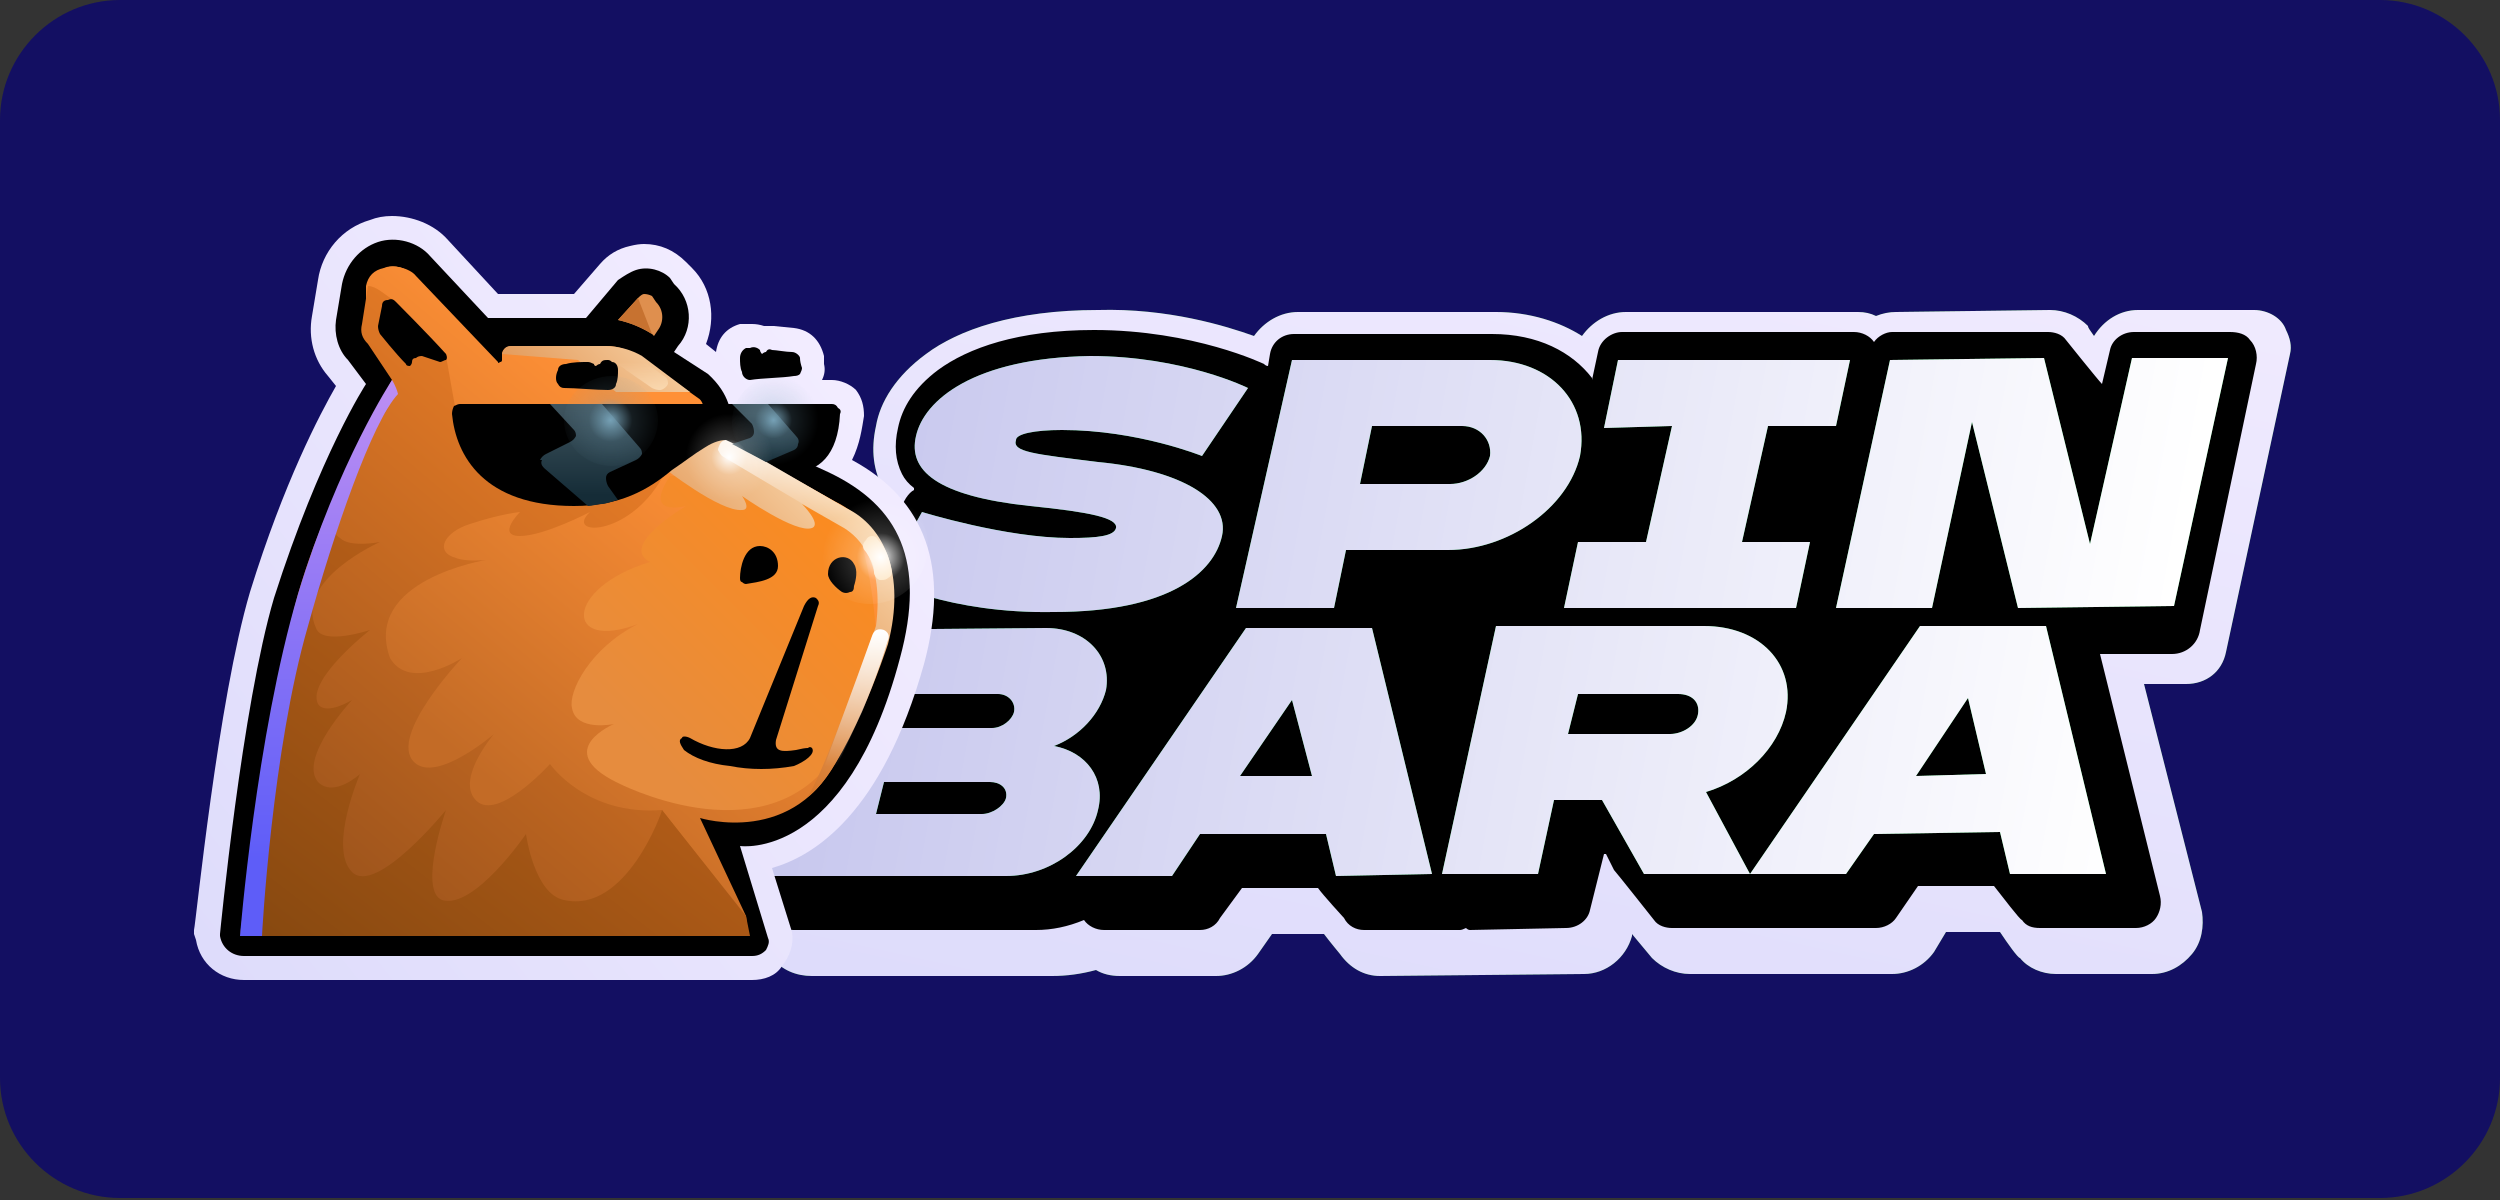
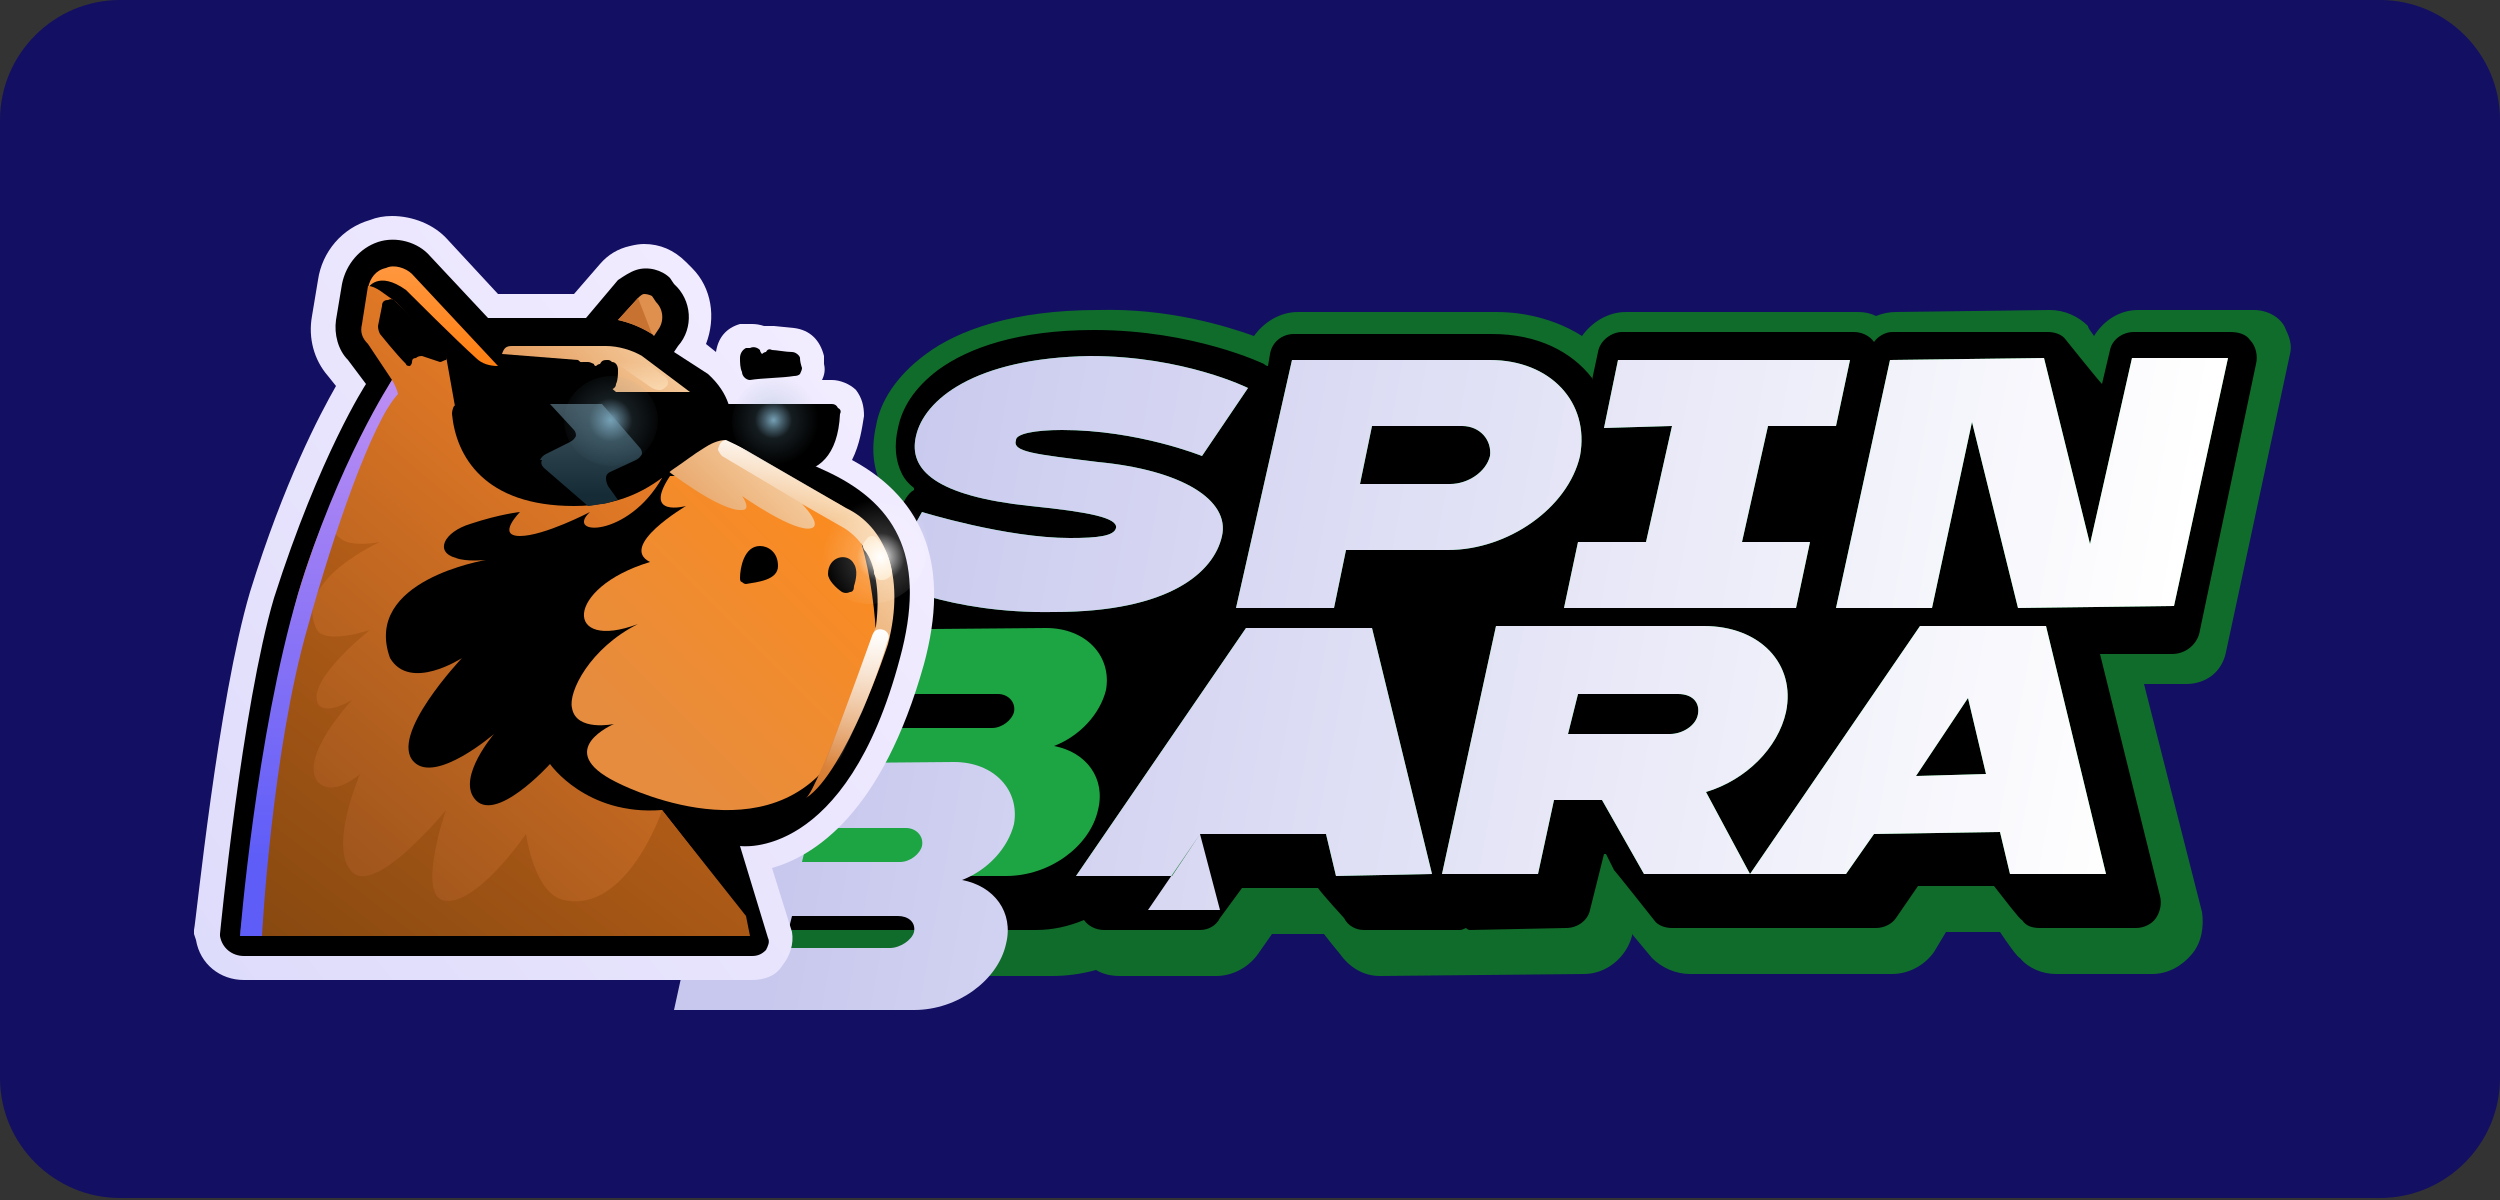
<svg xmlns="http://www.w3.org/2000/svg" version="1.2" viewBox="0 0 125 60" width="125" height="60">
  <rect x="0" y="0" width="125" height="60" fill="#333333" stroke="none" />
  <title>astrozino-corners</title>
  <defs fill="#000000">
    <linearGradient id="g1" x2="1" gradientUnits="userSpaceOnUse" gradientTransform="matrix(11.718,-52.881,80.778,17.899,69.433,54.792)" fill="#000000">
      <stop offset="0" stop-color="#dedcfb" fill="#000000" />
      <stop offset="1" stop-color="#f2ecff" fill="#000000" />
    </linearGradient>
    <linearGradient id="g2" x2="1" gradientUnits="userSpaceOnUse" gradientTransform="matrix(-64.54,-11.426,6.487,-36.639,107.036,38.15)" fill="#000000">
      <stop offset="0" stop-color="#ffffff" fill="#000000" />
      <stop offset="1" stop-color="#c8c8ee" fill="#000000" />
    </linearGradient>
    <linearGradient id="g3" x2="1" gradientUnits="userSpaceOnUse" gradientTransform="matrix(34.062,-26.627,26.116,33.408,8.258,45.587)" fill="#000000">
      <stop offset="0" stop-color="#dedcfb" fill="#000000" />
      <stop offset="1" stop-color="#f2ecff" fill="#000000" />
    </linearGradient>
    <linearGradient id="g4" x2="1" gradientUnits="userSpaceOnUse" gradientTransform="matrix(-0.006,6.666,-8.712,-0.008,21.679,12.794)" fill="#000000">
      <stop offset="0" stop-color="#ff9a44" fill="#000000" />
      <stop offset="1" stop-color="#ff7906" fill="#000000" />
    </linearGradient>
    <linearGradient id="g5" x2="1" gradientUnits="userSpaceOnUse" gradientTransform="matrix(-12.437,14.912,-15.658,-13.06,34.643,22.269)" fill="#000000">
      <stop offset="0" stop-color="#ff9036" fill="#000000" />
      <stop offset="1" stop-color="#c36b26" fill="#000000" />
    </linearGradient>
    <linearGradient id="g6" x2="1" gradientUnits="userSpaceOnUse" gradientTransform="matrix(-11.627,11.602,-10.183,-10.205,43.29,25.239)" fill="#000000">
      <stop offset="0" stop-color="#fd8b1d" fill="#000000" />
      <stop offset="1" stop-color="#e68c3e" fill="#000000" />
    </linearGradient>
    <linearGradient id="g7" x2="1" gradientUnits="userSpaceOnUse" gradientTransform="matrix(-15.955,18.882,-22.659,-19.146,32.863,24.463)" fill="#000000">
      <stop offset="0" stop-color="#e47a26" fill="#000000" />
      <stop offset="1" stop-color="#9f551c" fill="#000000" />
    </linearGradient>
    <linearGradient id="g8" x2="1" gradientUnits="userSpaceOnUse" gradientTransform="matrix(-14.503,18.798,-22.455,-17.324,30.995,30.309)" fill="#000000">
      <stop offset="0" stop-color="#bf621a" fill="#000000" />
      <stop offset="1" stop-color="#884910" fill="#000000" />
    </linearGradient>
    <linearGradient id="g9" x2="1" gradientUnits="userSpaceOnUse" gradientTransform="matrix(-8.987,11.649,-5.943,-4.585,18.115,32.276)" fill="#000000">
      <stop offset="0" stop-color="#bf621a" fill="#000000" />
      <stop offset="1" stop-color="#884910" fill="#000000" />
    </linearGradient>
    <linearGradient id="g10" x2="1" gradientUnits="userSpaceOnUse" gradientTransform="matrix(.033,-37.398,10.514,.009,15.984,42.95)" fill="#000000">
      <stop offset="0" stop-color="#5e5df8" fill="#000000" />
      <stop offset="1" stop-color="#f2aaf0" fill="#000000" />
    </linearGradient>
    <linearGradient id="g11" x2="1" gradientUnits="userSpaceOnUse" gradientTransform="matrix(-13.68,13.659,-30.577,-30.624,40.942,20.575)" fill="#000000">
      <stop offset="0" stop-color="#ffe6c1" fill="#000000" />
      <stop offset=".71" stop-color="#d6772b" fill="#000000" />
    </linearGradient>
    <linearGradient id="g12" x2="1" gradientUnits="userSpaceOnUse" gradientTransform="matrix(.002,-2.2,3.162,.003,31.771,20.301)" fill="#000000">
      <stop offset="0" stop-color="#ffe6c3" stop-opacity="1" fill="#000000" />
      <stop offset="1" stop-color="#ffe6c3" stop-opacity="0" fill="#000000" />
    </linearGradient>
    <linearGradient id="g13" x2="1" gradientUnits="userSpaceOnUse" gradientTransform="matrix(-0.004,4.736,-7.395,-0.007,39.746,21.189)" fill="#000000">
      <stop offset="0" stop-color="#ffffff" stop-opacity="1" fill="#000000" />
      <stop offset="1" stop-color="#ffffff" stop-opacity="0" fill="#000000" />
    </linearGradient>
    <linearGradient id="g14" x2="1" gradientUnits="userSpaceOnUse" gradientTransform="matrix(.242,6.657,-3.308,.12,42.463,31.634)" fill="#000000">
      <stop offset="0" stop-color="#ffffff" stop-opacity="1" fill="#000000" />
      <stop offset="1" stop-color="#ffffff" stop-opacity="0" fill="#000000" />
    </linearGradient>
    <linearGradient id="g15" x2="1" gradientUnits="userSpaceOnUse" gradientTransform="matrix(-0.004,4.54,-4.475,-0.004,29.597,20.216)" fill="#000000">
      <stop offset="0" stop-color="#40555f" fill="#000000" />
      <stop offset="1" stop-color="#152c37" fill="#000000" />
    </linearGradient>
    <linearGradient id="g16" x2="1" gradientUnits="userSpaceOnUse" gradientTransform="matrix(-0.002,2.414,-2.851,-0.002,38.291,20.691)" fill="#000000">
      <stop offset="0" stop-color="#40555f" fill="#000000" />
      <stop offset="1" stop-color="#152c37" fill="#000000" />
    </linearGradient>
    <radialGradient id="g17" cx="0" cy="0" r="1" gradientUnits="userSpaceOnUse" gradientTransform="matrix(-1.552,1.516,-1.516,-1.552,36.455,22.854)" fill="#000000">
      <stop offset="0" stop-color="#ffffff" stop-opacity="1" fill="#000000" />
      <stop offset=".19" stop-color="#ffffff" stop-opacity=".59" fill="#000000" />
      <stop offset=".41" stop-color="#ffffff" stop-opacity=".18" fill="#000000" />
      <stop offset="1" stop-color="#ffffff" stop-opacity="0" fill="#000000" />
    </radialGradient>
    <radialGradient id="g18" cx="0" cy="0" r="1" gradientUnits="userSpaceOnUse" gradientTransform="matrix(-1.483,1.698,-1.698,-1.483,38.676,21.002)" fill="#000000">
      <stop offset="0" stop-color="#76a1b6" stop-opacity="1" fill="#000000" />
      <stop offset=".19" stop-color="#76a1b6" stop-opacity=".59" fill="#000000" />
      <stop offset=".41" stop-color="#76a1b6" stop-opacity=".18" fill="#000000" />
      <stop offset="1" stop-color="#76a1b6" stop-opacity="0" fill="#000000" />
    </radialGradient>
    <radialGradient id="g19" cx="0" cy="0" r="1" gradientUnits="userSpaceOnUse" gradientTransform="matrix(-1.792,1.957,-1.957,-1.792,30.529,21.003)" fill="#000000">
      <stop offset="0" stop-color="#76a1b6" stop-opacity="1" fill="#000000" />
      <stop offset=".19" stop-color="#76a1b6" stop-opacity=".59" fill="#000000" />
      <stop offset=".41" stop-color="#76a1b6" stop-opacity=".18" fill="#000000" />
      <stop offset="1" stop-color="#76a1b6" stop-opacity="0" fill="#000000" />
    </radialGradient>
    <radialGradient id="g20" cx="0" cy="0" r="1" gradientUnits="userSpaceOnUse" gradientTransform="matrix(-2.597,1.354,-1.354,-2.597,44.045,27.854)" fill="#000000">
      <stop offset="0" stop-color="#ffffff" stop-opacity="1" fill="#000000" />
      <stop offset=".19" stop-color="#ffffff" stop-opacity=".59" fill="#000000" />
      <stop offset=".41" stop-color="#ffffff" stop-opacity=".18" fill="#000000" />
      <stop offset="1" stop-color="#ffffff" stop-opacity="0" fill="#000000" />
    </radialGradient>
  </defs>
  <style>
		.s0 { fill: #130f62 } 
		.s1 { fill: #106c2a } 
		.s2 { fill: url(#g1) } 
		.s3 { fill: #000000 } 
		.s4 { fill: #1da443 } 
		.s5 { fill: url(#g2) } 
		.s6 { fill: url(#g3) } 
		.s7 { fill: #df8f4e } 
		.s8 { fill: #c77230 } 
		.s9 { fill: url(#g4) } 
		.s10 { fill: url(#g5) } 
		.s11 { fill: url(#g6) } 
		.s12 { fill: url(#g7) } 
		.s13 { fill: url(#g8) } 
		.s14 { fill: url(#g9) } 
		.s15 { fill: url(#g10) } 
		.s16 { fill: url(#g11) } 
		.s17 { fill: #fee5c2 } 
		.s18 { fill: url(#g12) } 
		.s19 { fill: url(#g13) } 
		.s20 { fill: url(#g14) } 
		.s21 { fill: url(#g15) } 
		.s22 { fill: url(#g16) } 
		.s23 { fill: url(#g17) } 
		.s24 { fill: url(#g18) } 
		.s25 { fill: url(#g19) } 
		.s26 { fill: url(#g20) } 
	</style>
  <path fill-rule="evenodd" class="s0" d="m6 0h113c3.3 0 6 2.7 6 6v47.9c0 3.3-2.7 6-6 6h-113c-3.3 0-6-2.7-6-6v-47.9c0-3.3 2.7-6 6-6z" fill="#000000" />
  <path class="s1" d="m112.7 15.5c0.7 0 1.4 0.4 1.6 1 0.2 0.4 0.3 0.8 0.2 1.2l-3.2 14.9c-0.2 1-1 1.6-2 1.6h-2.1l2.9 11.4c0.1 0.7 0 1.5-0.5 2.1-0.5 0.6-1.2 1-2 1h-4.8c-0.7 0-1.4-0.3-1.8-0.8-0.1 0-0.6-0.7-1-1.3h-2.7l-0.6 1c-0.5 0.7-1.3 1.1-2.1 1.1h-10.1c-0.7 0-1.4-0.3-1.9-0.8 0 0-0.5-0.6-1-1.2v0.1c-0.3 1.1-1.3 1.9-2.4 1.9l-10.2 0.1c-0.8 0-1.5-0.4-2-1.1 0 0-0.5-0.6-0.8-1h-2.6l-0.7 1c-0.5 0.7-1.3 1.1-2.1 1.1h-4.8q-0.7 0-1.2-0.3-1.1 0.3-2.2 0.3h-12c-0.8 0-1.5-0.3-2-0.9l-2.6-3.3c-0.4-0.5-0.6-1.3-0.4-2l3.1-12.9c0.1-0.3 0.3-0.5 0.6-0.5l2.8 0.1c0-0.5 0.1-1 0.4-1.5l1.8-3.1q-0.1-0.1-0.1-0.2-0.8-1.4-0.4-3.2c0.2-1.2 1-2.5 2.5-3.6 1.6-1.2 4.4-2.2 8.6-2.2 3.5-0.1 6.4 0.8 7.8 1.3 0.5-0.7 1.3-1.2 2.2-1.2h9.9c1.7 0 3.2 0.5 4.3 1.2 0.5-0.7 1.3-1.2 2.2-1.2h11.6q0.5 0 0.9 0.2 0.5-0.2 1-0.2l7.7-0.1c0.7 0 1.4 0.3 1.9 0.8 0 0.1 0.1 0.2 0.3 0.5 0.5-0.8 1.3-1.3 2.2-1.3z" fill="#000000" />
-   <path class="s2" d="m112.7 15.5c0.7 0 1.4 0.4 1.6 1 0.2 0.4 0.3 0.8 0.2 1.2l-3.2 14.9c-0.2 1-1 1.6-2 1.6h-2.1l2.9 11.4c0.1 0.7 0 1.5-0.5 2.1-0.5 0.6-1.2 1-2 1h-4.8c-0.7 0-1.4-0.3-1.8-0.8-0.1 0-0.6-0.7-1-1.3h-2.7l-0.6 1c-0.5 0.7-1.3 1.1-2.1 1.1h-10.1c-0.7 0-1.4-0.3-1.9-0.8 0 0-0.5-0.6-1-1.2v0.1c-0.3 1.1-1.3 1.9-2.4 1.9l-10.2 0.1c-0.8 0-1.5-0.4-2-1.1 0 0-0.5-0.6-0.8-1h-2.6l-0.7 1c-0.5 0.7-1.3 1.1-2.1 1.1h-4.8q-0.7 0-1.2-0.3-1.1 0.3-2.2 0.3h-12c-0.8 0-1.5-0.3-2-0.9l-2.6-3.3c-0.4-0.5-0.6-1.3-0.4-2l3.1-12.9c0.1-0.3 0.3-0.5 0.6-0.5l2.8 0.1c0-0.5 0.1-1 0.4-1.5l1.8-3.1q-0.1-0.1-0.1-0.2-0.8-1.4-0.4-3.2c0.2-1.2 1-2.5 2.5-3.6 1.6-1.2 4.4-2.2 8.6-2.2 3.5-0.1 6.4 0.8 7.8 1.3 0.5-0.7 1.3-1.2 2.2-1.2h9.9c1.7 0 3.2 0.5 4.3 1.2 0.5-0.7 1.3-1.2 2.2-1.2h11.6q0.5 0 0.9 0.2 0.5-0.2 1-0.2l7.7-0.1c0.7 0 1.4 0.3 1.9 0.8 0 0.1 0.1 0.2 0.3 0.5 0.5-0.8 1.3-1.3 2.2-1.3z" fill="#000000" />
  <path class="s3" d="m111.5 16.6c0.4 0 0.8 0.1 1 0.4 0.3 0.3 0.4 0.8 0.3 1.2l-2.8 13.3c-0.1 0.7-0.7 1.2-1.4 1.2h-3.6l3 12.1c0.1 0.4 0 0.8-0.2 1.1-0.2 0.3-0.6 0.5-1 0.5h-4.8c-0.4 0-0.7-0.1-0.9-0.4-0.1 0-1-1.2-1.4-1.7h-3.8l-1.1 1.6c-0.2 0.3-0.6 0.5-1 0.5h-10.2c-0.3 0-0.7-0.1-0.9-0.4 0 0-1.9-2.4-2-2.5l-0.4-0.8h-0.1l-0.7 2.8c-0.1 0.5-0.6 0.9-1.2 0.9l-4.8 0.1q-0.1 0-0.2-0.1-0.2 0.1-0.3 0.1h-4.8c-0.4 0-0.8-0.2-1-0.6 0 0-1.1-1.2-1.3-1.5h-3.8l-1.1 1.5c-0.2 0.4-0.6 0.6-1 0.6h-4.8c-0.4 0-0.8-0.2-1-0.5q-1.2 0.5-2.4 0.5h-12.1c-0.4 0-0.7-0.1-1-0.4l-1.8-2.3c-0.2-0.3-0.3-0.7-0.2-1.1l2.9-12.2 4.6-0.1c-0.4-0.5-0.8-0.9-0.8-0.9q-0.1-0.2-0.1-0.3c-0.1-0.3-0.1-0.7 0.1-1l1.9-3.3q0.2-0.3 0.4-0.4v-0.1q-0.4-0.3-0.6-0.7-0.5-1-0.2-2.3c0.2-1 0.8-2 2-2.9 1.5-1.1 4-2 7.8-2 5 0 8.5 1.7 8.5 1.7q0.1 0.1 0.2 0.1l0.1-0.6c0.1-0.6 0.6-1 1.2-1h9.9c2.3 0 4 0.9 5 2.2v0.1l0.3-1.4c0.1-0.6 0.7-1 1.2-1h11.6c0.4 0 0.8 0.2 1 0.5 0.2-0.3 0.6-0.5 0.9-0.5h7.8c0.3 0 0.7 0.1 0.9 0.4 0 0 1.6 2 1.8 2.2l0.4-1.7c0.1-0.5 0.6-0.9 1.2-0.9z" fill="#000000" />
  <path fill-rule="evenodd" class="s4" d="m87.5 43.7h-5.3l-2.1-3.7h-2.4l-0.8 3.7h-4.8l2.7-12.4h10.4c2.8 0 4.6 1.9 4.1 4.3-0.4 1.8-2 3.4-4 4zm0 0l8.5-12.4h6.3l3 12.4h-4.8l-0.5-2.1-6.3 0.1-1.4 2h-4.8zm-8.6-9l-0.5 2h5.1c0.6 0 1.3-0.4 1.4-1 0.1-0.6-0.3-1-1-1zm19.5 0.2l-2.6 3.9 3.5-0.1zm-14.8-13.6l-3.4 0.1 0.7-3.4h11.6l-0.7 3.3h-3.4l-1.3 5.8h3.4l-0.7 3.3h-11.6l0.7-3.3h3.4zm15-0.2l-2 9.3h-4.8l2.7-12.4 7.7-0.1 2.3 9.3 2.1-9.3h4.8l-2.7 12.4-7.8 0.1-2.3-9.3zm-31.3 6.4l-0.6 2.9h-4.9l2.8-12.4h9.9c3 0 5 2.1 4.5 4.8-0.6 2.6-3.6 4.7-6.6 4.7zm1.3-6.2l-0.6 2.9h4.5c0.9 0 1.8-0.6 2-1.4 0.1-0.8-0.5-1.5-1.4-1.5zm-7.5 5.5c-0.4 1.8-2.6 3.8-8.4 3.8-5.3 0.1-8.5-1.6-8.5-1.6l1.9-3.4c0 0 4.2 1.3 7.4 1.3 1.4 0 2.2-0.1 2.3-0.5 0.1-0.5-1.3-0.8-4.3-1.1-4.7-0.5-6.1-1.8-5.7-3.5 0.4-1.8 2.9-3.9 8.7-4 4.7 0 7.9 1.6 7.9 1.6l-2.3 3.4c0 0-3.2-1.3-7-1.3-1.4 0-2.3 0.2-2.3 0.5-0.2 0.6 0.9 0.7 4.1 1.1 4.2 0.4 6.6 1.9 6.2 3.7zm-1.1 14.9l-1.4 2.1h-4.8l8.5-12.4h6.3l3 12.3-4.8 0.1-0.5-2.1h-6.3zm4.6-6.7l-2.6 3.8h3.6zm-14.3 8.8h-12l2.7-12.3 11.3-0.1c2 0 3.3 1.4 3 3.1-0.3 1.2-1.3 2.3-2.6 2.8 1.6 0.3 2.6 1.6 2.2 3.2-0.4 1.8-2.4 3.3-4.6 3.3zm-5.2-9.1l-0.4 1.7h4.9c0.5 0 1-0.4 1.1-0.8 0.1-0.5-0.3-0.9-0.8-0.9zm-1.3 6h5.3c0.5 0 1.1-0.4 1.2-0.8 0.1-0.5-0.3-0.8-0.8-0.8h-5.3z" fill="#000000" />
-   <path fill-rule="evenodd" class="s5" d="m87.5 43.7h-5.3l-2.1-3.7h-2.4l-0.8 3.7h-4.8l2.7-12.4h10.4c2.8 0 4.6 1.9 4.1 4.3-0.4 1.8-2 3.4-4 4zm0 0l8.5-12.4h6.3l3 12.4h-4.8l-0.5-2.1-6.3 0.1-1.4 2h-4.8zm-8.6-9l-0.5 2h5.1c0.6 0 1.3-0.4 1.4-1 0.1-0.6-0.3-1-1-1zm19.5 0.2l-2.6 3.9 3.5-0.1zm-14.8-13.6l-3.4 0.1 0.7-3.4h11.6l-0.7 3.3h-3.4l-1.3 5.8h3.4l-0.7 3.3h-11.6l0.7-3.3h3.4zm15-0.2l-2 9.3h-4.8l2.7-12.4 7.7-0.1 2.3 9.3 2.1-9.3h4.8l-2.7 12.4-7.8 0.1-2.3-9.3zm-31.3 6.4l-0.6 2.9h-4.9l2.8-12.4h9.9c3 0 5 2.1 4.5 4.8-0.6 2.6-3.6 4.7-6.6 4.7zm1.3-6.2l-0.6 2.9h4.5c0.9 0 1.8-0.6 2-1.4 0.1-0.8-0.5-1.5-1.4-1.5zm-7.5 5.5c-0.4 1.8-2.6 3.8-8.4 3.8-5.3 0.1-8.5-1.6-8.5-1.6l1.9-3.4c0 0 4.2 1.3 7.4 1.3 1.4 0 2.2-0.1 2.3-0.5 0.1-0.5-1.3-0.8-4.3-1.1-4.7-0.5-6.1-1.8-5.7-3.5 0.4-1.8 2.9-3.9 8.7-4 4.7 0 7.9 1.6 7.9 1.6l-2.3 3.4c0 0-3.2-1.3-7-1.3-1.4 0-2.3 0.2-2.3 0.5-0.2 0.6 0.9 0.7 4.1 1.1 4.2 0.4 6.6 1.9 6.2 3.7zm-1.1 14.9l-1.4 2.1h-4.8l8.5-12.4h6.3l3 12.3-4.8 0.1-0.5-2.1h-6.3zm4.6-6.7l-2.6 3.8h3.6zm-14.3 8.8h-12l2.7-12.3 11.3-0.1c2 0 3.3 1.4 3 3.1-0.3 1.2-1.3 2.3-2.6 2.8 1.6 0.3 2.6 1.6 2.2 3.2-0.4 1.8-2.4 3.3-4.6 3.3zm-5.2-9.1l-0.4 1.7h4.9c0.5 0 1-0.4 1.1-0.8 0.1-0.5-0.3-0.9-0.8-0.9zm-1.3 6h5.3c0.5 0 1.1-0.4 1.2-0.8 0.1-0.5-0.3-0.8-0.8-0.8h-5.3z" fill="#000000" />
+   <path fill-rule="evenodd" class="s5" d="m87.5 43.7h-5.3l-2.1-3.7h-2.4l-0.8 3.7h-4.8l2.7-12.4h10.4c2.8 0 4.6 1.9 4.1 4.3-0.4 1.8-2 3.4-4 4zm0 0l8.5-12.4h6.3l3 12.4h-4.8l-0.5-2.1-6.3 0.1-1.4 2h-4.8zm-8.6-9l-0.5 2h5.1c0.6 0 1.3-0.4 1.4-1 0.1-0.6-0.3-1-1-1zm19.5 0.2l-2.6 3.9 3.5-0.1zm-14.8-13.6l-3.4 0.1 0.7-3.4h11.6l-0.7 3.3h-3.4l-1.3 5.8h3.4l-0.7 3.3h-11.6l0.7-3.3h3.4zm15-0.2l-2 9.3h-4.8l2.7-12.4 7.7-0.1 2.3 9.3 2.1-9.3h4.8l-2.7 12.4-7.8 0.1-2.3-9.3zm-31.3 6.4l-0.6 2.9h-4.9l2.8-12.4h9.9c3 0 5 2.1 4.5 4.8-0.6 2.6-3.6 4.7-6.6 4.7zm1.3-6.2l-0.6 2.9h4.5c0.9 0 1.8-0.6 2-1.4 0.1-0.8-0.5-1.5-1.4-1.5zm-7.5 5.5c-0.4 1.8-2.6 3.8-8.4 3.8-5.3 0.1-8.5-1.6-8.5-1.6l1.9-3.4c0 0 4.2 1.3 7.4 1.3 1.4 0 2.2-0.1 2.3-0.5 0.1-0.5-1.3-0.8-4.3-1.1-4.7-0.5-6.1-1.8-5.7-3.5 0.4-1.8 2.9-3.9 8.7-4 4.7 0 7.9 1.6 7.9 1.6l-2.3 3.4c0 0-3.2-1.3-7-1.3-1.4 0-2.3 0.2-2.3 0.5-0.2 0.6 0.9 0.7 4.1 1.1 4.2 0.4 6.6 1.9 6.2 3.7zm-1.1 14.9l-1.4 2.1h-4.8l8.5-12.4h6.3l3 12.3-4.8 0.1-0.5-2.1h-6.3zl-2.6 3.8h3.6zm-14.3 8.8h-12l2.7-12.3 11.3-0.1c2 0 3.3 1.4 3 3.1-0.3 1.2-1.3 2.3-2.6 2.8 1.6 0.3 2.6 1.6 2.2 3.2-0.4 1.8-2.4 3.3-4.6 3.3zm-5.2-9.1l-0.4 1.7h4.9c0.5 0 1-0.4 1.1-0.8 0.1-0.5-0.3-0.9-0.8-0.9zm-1.3 6h5.3c0.5 0 1.1-0.4 1.2-0.8 0.1-0.5-0.3-0.8-0.8-0.8h-5.3z" fill="#000000" />
  <path class="s6" d="m9.7 46.5v0.2l0.1 0.3c0.2 1.2 1.2 2 2.4 2h25.4c0.6 0 1.2-0.2 1.5-0.7 0.4-0.5 0.6-1.1 0.5-1.7l-1-3.2c2.1-0.6 5.5-2.7 7.6-10.2 1.3-4.8 0.1-8.2-3.6-10.2 0.4-0.8 0.5-1.6 0.6-2.2 0-0.5-0.1-0.9-0.4-1.3-0.3-0.3-0.8-0.5-1.2-0.5h-0.5q0.2-0.4 0.1-0.8 0-0.2 0-0.4c-0.2-0.8-0.7-1.3-1.5-1.4l-1-0.1q-0.1 0-0.2 0-0.2 0-0.3 0-0.3-0.1-0.6-0.1-0.2 0-0.4 0h-0.2c-0.7 0.2-1.1 0.7-1.2 1.4l-0.5-0.4c0.5-1.3 0.3-2.8-0.7-3.8l-0.3-0.3c-0.6-0.6-1.3-0.9-2.1-0.9q-0.3 0-0.7 0.1-0.9 0.2-1.5 0.9l-1.3 1.5h-3.8l-2.5-2.7c-0.7-0.8-1.8-1.2-2.8-1.2q-0.6 0-1.1 0.2c-1.4 0.4-2.4 1.6-2.6 3l-0.3 1.8c-0.2 1.1 0.1 2.2 0.8 3l0.4 0.5c-0.8 1.4-2.6 4.8-4.3 10.3-1.6 5.4-2.7 16.5-2.8 16.9z" fill="#000000" />
  <path fill-rule="evenodd" class="s3" d="m37.6 47.8h-25.4c-0.6 0-1.1-0.4-1.2-1v-0.1c0 0 1.1-11.4 2.7-16.8 2.3-7.2 4.6-10.7 4.6-10.7l-0.9-1.2c-0.5-0.5-0.7-1.3-0.6-2l0.3-1.8c0.2-1 0.9-1.8 1.8-2.1 0.9-0.3 2 0 2.6 0.7l2.9 3.1h4.9l1.6-1.9c0.3-0.2 0.6-0.4 0.9-0.5 0.6-0.2 1.3 0 1.7 0.4l0.2 0.3c0.9 0.8 1 2.2 0.2 3.1l-0.2 0.3 1.7 1.1c1.1 1 1.2 2 1.2 2.7l4.8 2.2c3.6 1.7 4.9 4.5 3.6 9.3-2.7 10.2-8 9.4-8 9.4l1.4 4.6c0.1 0.2 0 0.4-0.1 0.6-0.2 0.2-0.4 0.3-0.7 0.3z" fill="#000000" />
  <path fill-rule="evenodd" class="s7" d="m32.7 16.8l0.2-0.3c0.3-0.4 0.3-1-0.1-1.4l-0.2-0.3q-0.2-0.1-0.4-0.1-0.1 0-0.3 0.2l-1 1.1q0.9 0.2 1.7 0.7l0.1 0.1z" fill="#000000" />
  <path fill-rule="evenodd" class="s8" d="m30.9 16q0.9 0.2 1.7 0.7l-0.7-1.8z" fill="#000000" />
  <path fill-rule="evenodd" class="s9" d="m24.9 18.3c-0.4 0-0.8-0.1-1.1-0.4-1-0.9-3.2-3.1-3.5-3.4-1.4-1-1.9-0.1-1.9-0.1 0.1-0.5 0.4-0.9 0.9-1 0.4-0.2 1 0 1.3 0.3l4.3 4.6z" fill="#000000" />
-   <path fill-rule="evenodd" class="s10" d="m37.4 46.7l-22.4-0.1c0 0 0.6-10.5 1.5-14 0.9-3.6 2.8-6.2 2.8-6.2 0.1-0.2 0.1-0.3-0.1-0.5-0.1-0.1-0.2-0.1-0.4-0.1-0.1 0.1-0.3 0-0.4-0.1-0.1-0.2-0.2-0.3-0.1-0.5l2.2-5.5-1.9-2.4c-0.3-0.3-0.4-0.7-0.3-1v-2c0.1-0.5 0.4-0.8 0.9-0.9 0.4-0.2 1.3 0 1.6 0.4l4.1 4.3q0 0.1 0.1 0 0.1 0 0.1-0.1v-0.3c0-0.2 0.2-0.4 0.5-0.4h4.7c0.6 0 1.2 0.2 1.8 0.6l2.8 2c0.2 0.1 0.3 0.4 0.3 0.7l1.6 1.7 5 2.8c2.5 1.2 3.2 4.5 2.4 7.1l-2.2 5.5c-2.2 4.7-7 3.2-7 3.2l2.3 4.9 0.1 0.9z" fill="#000000" />
  <path fill-rule="evenodd" class="s11" d="m41.6 38c-3.6 4.9-10.8 1.1-10.8 1.1-3.2-1.6-0.1-2.9-0.1-2.9 0 0-1.9 0.4-2.1-0.8-0.2-0.8 0.9-3 3.3-4.2-3.7 1.4-3.7-1.8 0.6-3.1-1.6-0.8 1.8-2.8 1.8-2.8 0 0-2.2 0.6-0.8-1.5h5.9l2.7 1.5c1.2 0.7 2 6.7 1.6 7.9l-2.1 4.8z" fill="#000000" />
  <path fill-rule="evenodd" class="s12" d="m37.2 46.5l-22.2 0.1-0.9-12.9c0-0.1 1.1-4.8 2.5-8.4 1.3-3.1 3-6.3 3-6.3l-1.2-1.8c-0.3-0.3-0.4-0.6-0.3-1l0.3-1.9c0.4 0 0.8 0.4 1.4 0.8l2.5 2.7 0.5 2.8 10 2.7 0.3 0.6c-1.7 3-4.9 2.9-3.6 1.7 0 0-2.3 1.2-3.5 1.2-1.2 0 0-1.2 0-1.2 0 0-1 0.1-2.5 0.6-1.3 0.4-1.8 1.4-0.7 1.7 0.5 0.2 1.5 0.1 1.5 0.1 0 0-6.2 1-4.8 4.9 1 1.7 3.6 0 3.6 0 0 0-3.7 3.9-2.4 5.2 1.1 1.1 4-1.4 4-1.4 0 0-1.8 2.1-1 3.2 1 1.4 3.8-1.7 3.8-1.7 0 0 1.8 2.6 5.6 2.3l3.9 5 0.2 1z" fill="#000000" />
  <path fill-rule="evenodd" class="s13" d="m37.3 45.8l-4.2-5.3c0 0.1-1.8 5.2-4.9 4.5-1.5-0.3-1.9-3.3-1.9-3.3 0 0-2.6 3.8-4.2 3.3-1.2-0.5 0.2-4.5 0.2-4.5 0 0-3.5 4.3-4.7 3.1-1.2-1.2 0.4-4.9 0.4-4.9 0 0-1.3 1.2-2.1 0.4-1-1.2 1.7-4.1 1.7-4.1 0 0-1.3 0.8-1.7 0.2-0.6-1.2 2.6-3.7 2.6-3.7 0 0-2.4 0.8-2.7-0.1-1.1-2.4 3.2-4.3 3.2-4.3 0 0-1.5 0.3-2-0.2-1.6-1 2.5-6.6 2.5-6.6 0 0-2.8 3.2-4.6 9.4-1.7 6.3-2.7 17.1-2.7 17.1h25.3l-0.2-1z" fill="#000000" />
  <path class="s14" d="m15 30.2c1.7-6.2-3 16.5-3 16.6 0 0 1.2-10.3 3-16.6z" fill="#000000" />
  <path class="s15" d="m19.6 19c0 0 0.2 0.3 0.3 0.7-1.3 1.4-3.2 6.9-4.5 11.6-1.8 6.2-2.3 15.4-2.3 15.5h-1.1c0 0 0.8-10 2.9-17.1 2-6.6 4.7-10.7 4.7-10.7z" fill="#000000" />
  <path fill-rule="evenodd" class="s16" d="m33.2 23.4q0 0 0 0 0 0 0 0zm0.7-0.5c0.5-0.4 1-0.8 1.5-1.1q0.1-0.1 0.3-0.2l6.6 3.8c1.9 0.9 3 3.3 2.1 6.8 0 0-2.1 6.4-4.1 7.7 0.6-0.4 3.5-8.6 3.5-8.6 0.4-3.2-0.8-4.4-1.6-4.9l-2.1-1.2c0 0 1 1 0.5 1.2-0.8 0.3-3.5-1.6-3.5-1.6 0 0 0.5 0.7 0 0.7-1.1 0.1-3.9-2.1-3.9-2.1q0.3-0.2 0.7-0.5zm6.4 17q0 0 0 0 0 0 0 0zm-5.8-20.3h-3.7l-1.9-1.6-3.8-0.3c0.1-0.3 0.2-0.4 0.5-0.4h4.7c0.6 0 1.3 0.2 1.8 0.5l2.4 1.8z" fill="#000000" />
  <path fill-rule="evenodd" class="s17" d="m44.1 29q0 0-0.1 0c-0.1 0-0.3-0.2-0.3-0.4 0-0.4-0.2-0.7-0.4-1-0.2-0.2-0.2-0.4 0-0.6q0 0 0 0 0.1-0.2 0.3-0.2 0.2 0 0.3 0.2c0.4 0.4 0.6 1 0.7 1.6q0 0.2-0.2 0.3-0.1 0.1-0.3 0.1z" fill="#000000" />
  <path fill-rule="evenodd" class="s3" d="m42.1 29.6c-0.3-0.2-0.7-0.6-0.7-0.9 0-0.9 1-1.1 1.3-0.5 0.2 0.3 0.1 0.8 0 1.1q0 0.3-0.2 0.3-0.2 0.1-0.4 0z" fill="#000000" />
  <path fill-rule="evenodd" class="s3" d="m37 28.9c0-0.5 0.2-1.6 1-1.6 0.4 0 0.9 0.3 0.9 1 0 0.7-1 0.8-1.6 0.9q-0.1 0-0.2-0.1-0.1 0-0.1-0.2z" fill="#000000" />
  <path fill-rule="evenodd" class="s3" d="m30.6 18.1q-0.1-0.1-0.2-0.1c-0.2 0-0.3 0-0.4 0.2-0.1 0-0.2 0.1-0.2 0.1 0 0-0.1 0-0.1-0.1q-0.2-0.1-0.3-0.1c-0.3 0-0.8 0-1.1 0.1-0.2 0-0.4 0.1-0.4 0.3q-0.1 0.2-0.1 0.4 0 0.2 0.1 0.3 0.1 0.2 0.3 0.2c0.6 0 1.6 0.1 2.2 0.1 0.2 0 0.4-0.1 0.4-0.3 0.1-0.2 0.1-0.5 0.1-0.7 0-0.2-0.1-0.4-0.3-0.4z" fill="#000000" />
  <path fill-rule="evenodd" class="s3" d="m37.3 17.4q0.1 0 0.2 0c0.2-0.1 0.4 0 0.5 0.1 0 0.1 0.1 0.2 0.1 0.2 0 0 0.1-0.1 0.2-0.1q0.1-0.2 0.3-0.1c0.2 0 0.7 0.1 1 0.1 0.2 0 0.4 0.2 0.4 0.3q0 0.2 0.1 0.5 0 0.1-0.1 0.3-0.1 0.1-0.3 0.1c-0.6 0.1-1.6 0.1-2.2 0.2-0.2 0-0.4-0.2-0.4-0.4-0.1-0.2-0.1-0.5-0.1-0.7 0-0.2 0.1-0.4 0.3-0.5z" fill="#000000" />
  <path fill-rule="evenodd" class="s18" d="m33 19.5q-0.2 0-0.4-0.1l-1.3-0.9c-0.3-0.3-0.8-0.4-1.2-0.4v-0.9c0.6 0 1.2 0.2 1.7 0.6l1.4 1c0.2 0.1 0.2 0.3 0.2 0.4-0.1 0.2-0.3 0.3-0.4 0.3z" fill="#000000" />
  <path fill-rule="evenodd" class="s19" d="m43.5 26.1l-0.5 0.8-6.9-4.1q-0.1-0.1-0.2-0.3 0-0.1 0.1-0.3c0.1-0.2 0.4-0.3 0.6-0.1l6.9 4z" fill="#000000" />
  <path fill-rule="evenodd" class="s20" d="m43.1 35.6l-1.4 3-1 1.1c0 0 2.3-6.2 2.9-7.9 0.1-0.3 0.3-0.4 0.6-0.3 0.2 0.1 0.3 0.3 0.2 0.5-0.5 1.7-1.3 3.6-1.3 3.6z" fill="#000000" />
  <path fill-rule="evenodd" class="s3" d="m39.7 23.6l-3.4-1.6c-0.4 0-0.8 0.2-1.1 0.4-0.5 0.3-1 0.7-1.6 1.1-1.2 1-2.6 1.8-4.9 1.8-4.5 0-5.9-2.5-6.1-4.6q0-0.2 0.1-0.4 0.2-0.1 0.3-0.1c2.6 0 16 0 18.6 0q0.2 0 0.3 0.2 0.2 0.1 0.1 0.3c-0.1 2.1-1.1 2.9-2.3 2.9z" fill="#000000" />
  <path fill-rule="evenodd" class="s21" d="m27.1 23q-0.1 0.2 0.1 0.4l2.2 1.9c0.2 0 0.5-0.1 0.7-0.1 0.2 0 0.7-0.2 0.8-0.2l-0.5-0.7q-0.1-0.2-0.1-0.4 0-0.2 0.2-0.3l1.3-0.6q0.2-0.1 0.3-0.3 0-0.2-0.1-0.3l-1.9-2.2h-2.6l1.2 1.3q0.1 0.1 0.1 0.3-0.1 0.2-0.3 0.3l-1.2 0.6q-0.2 0.1-0.3 0.3z" fill="#000000" />
-   <path fill-rule="evenodd" class="s22" d="m37.7 21.6q0 0.2-0.2 0.3l-0.9 0.3 1.7 0.9 1.4-0.6q0.2-0.1 0.2-0.3 0.1-0.2-0.1-0.4l-1.4-1.6h-1.8l1 1q0.1 0.2 0.1 0.4z" fill="#000000" />
  <path fill-rule="evenodd" class="s3" d="m20.3 18.2c-0.5-0.5-1.3-1.5-1.3-1.5q-0.1-0.2-0.1-0.4l0.2-1c0-0.2 0.1-0.3 0.3-0.3 0.2-0.1 0.3 0 0.4 0.1 0 0 1.6 1.6 2.5 2.6 0 0 0.1 0.2 0 0.3-0.1 0-0.2 0.1-0.3 0.1-0.3-0.1-0.6-0.2-0.9-0.3q-0.2 0-0.3 0.1-0.2 0-0.2 0.2 0 0.1-0.1 0.2-0.2 0-0.2-0.1z" fill="#000000" />
-   <path class="s23" d="m39 22.8c0-1.3-1.1-2.4-2.4-2.4-1.2 0-2.3 1.1-2.3 2.4 0 1.3 1 2.3 2.3 2.3 1.3 0 2.4-1 2.4-2.3z" fill="#000000" />
  <path class="s24" d="m41.3 21.1c0-1.3-1.1-2.3-2.3-2.3-1.3 0-2.4 1-2.4 2.3 0 1.3 1.1 2.3 2.3 2.3 1.3 0 2.4-1 2.4-2.3z" fill="#000000" />
  <path class="s25" d="m32.9 21c0-1.2-1.1-2.2-2.3-2.2-1.3 0-2.4 1-2.4 2.2 0 1.3 1.1 2.3 2.4 2.3 1.2 0 2.3-1 2.3-2.3z" fill="#000000" />
  <path class="s26" d="m46.4 27.3c0-1.6-1.3-2.9-2.9-2.9-1.6 0-2.9 1.3-2.9 2.9 0 1.6 1.3 2.9 2.9 2.9 1.6 0 2.9-1.3 2.9-2.9z" fill="#000000" />
-   <path fill-rule="evenodd" class="s3" d="m36.5 38.3c-1-0.1-1.8-0.4-2.3-0.8-0.2-0.3-0.3-0.5-0.1-0.6 0-0.1 0.2-0.1 0.4 0 1.2 0.7 2.6 0.8 3 0l2.7-6.6c0.2-0.4 0.4-0.5 0.6-0.4 0.1 0.1 0.2 0.2 0.1 0.4l-2.1 6.7c-0.1 0.6 0.3 0.6 1 0.5q0.4-0.1 0.6-0.1c0.1-0.1 0.2 0 0.2 0 0.2 0.3-0.4 0.7-0.9 0.9-1.1 0.2-2.2 0.2-3.2 0z" fill="#000000" />
</svg>